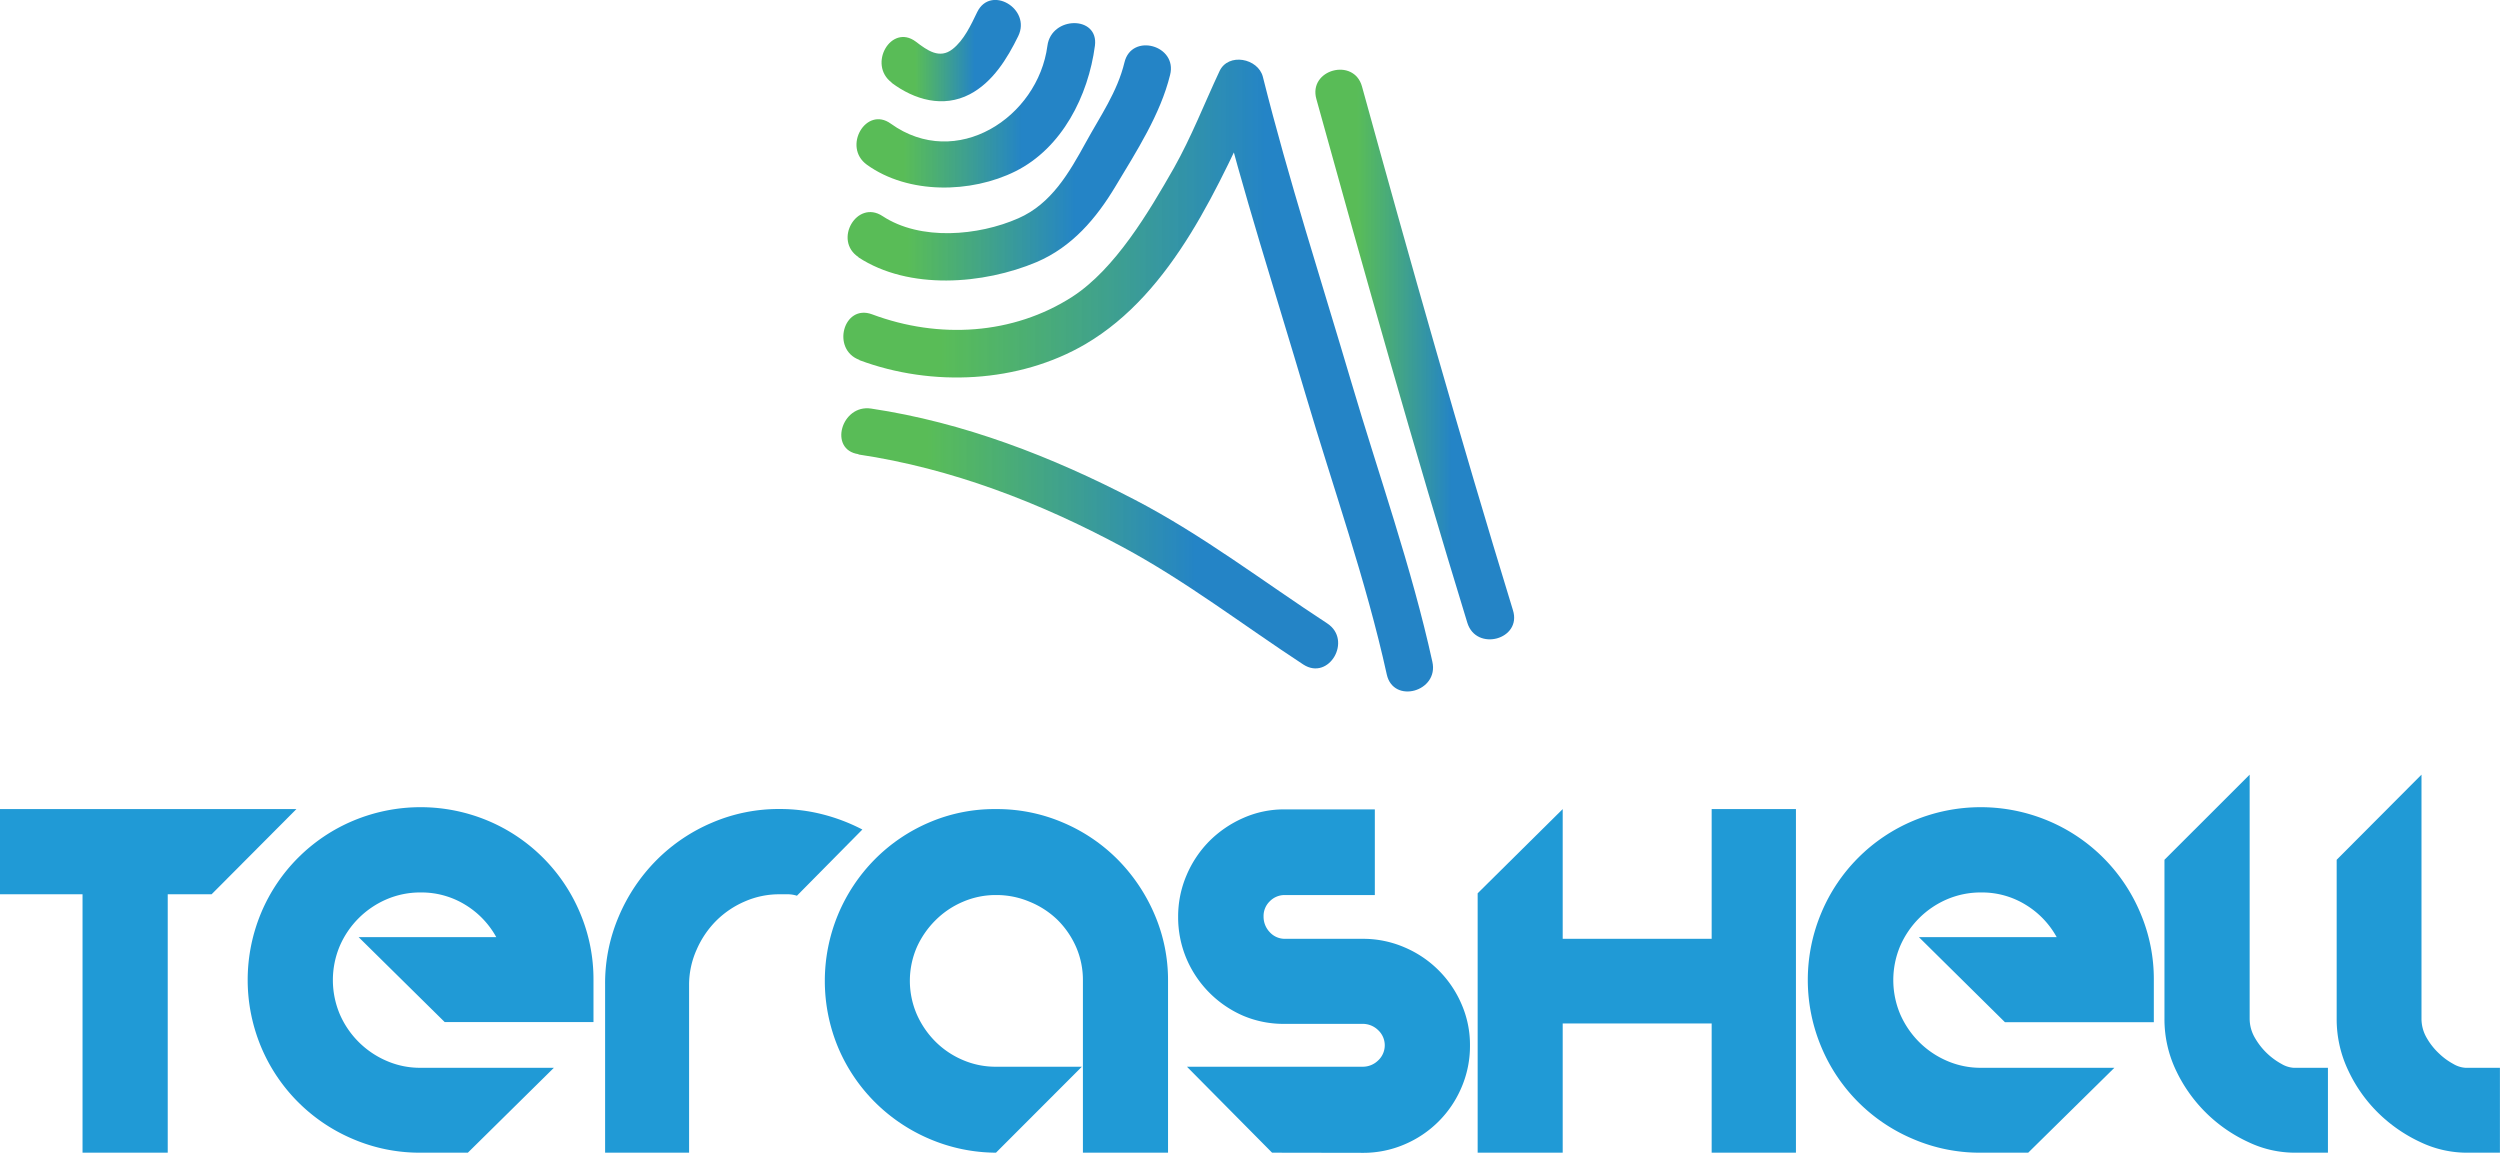
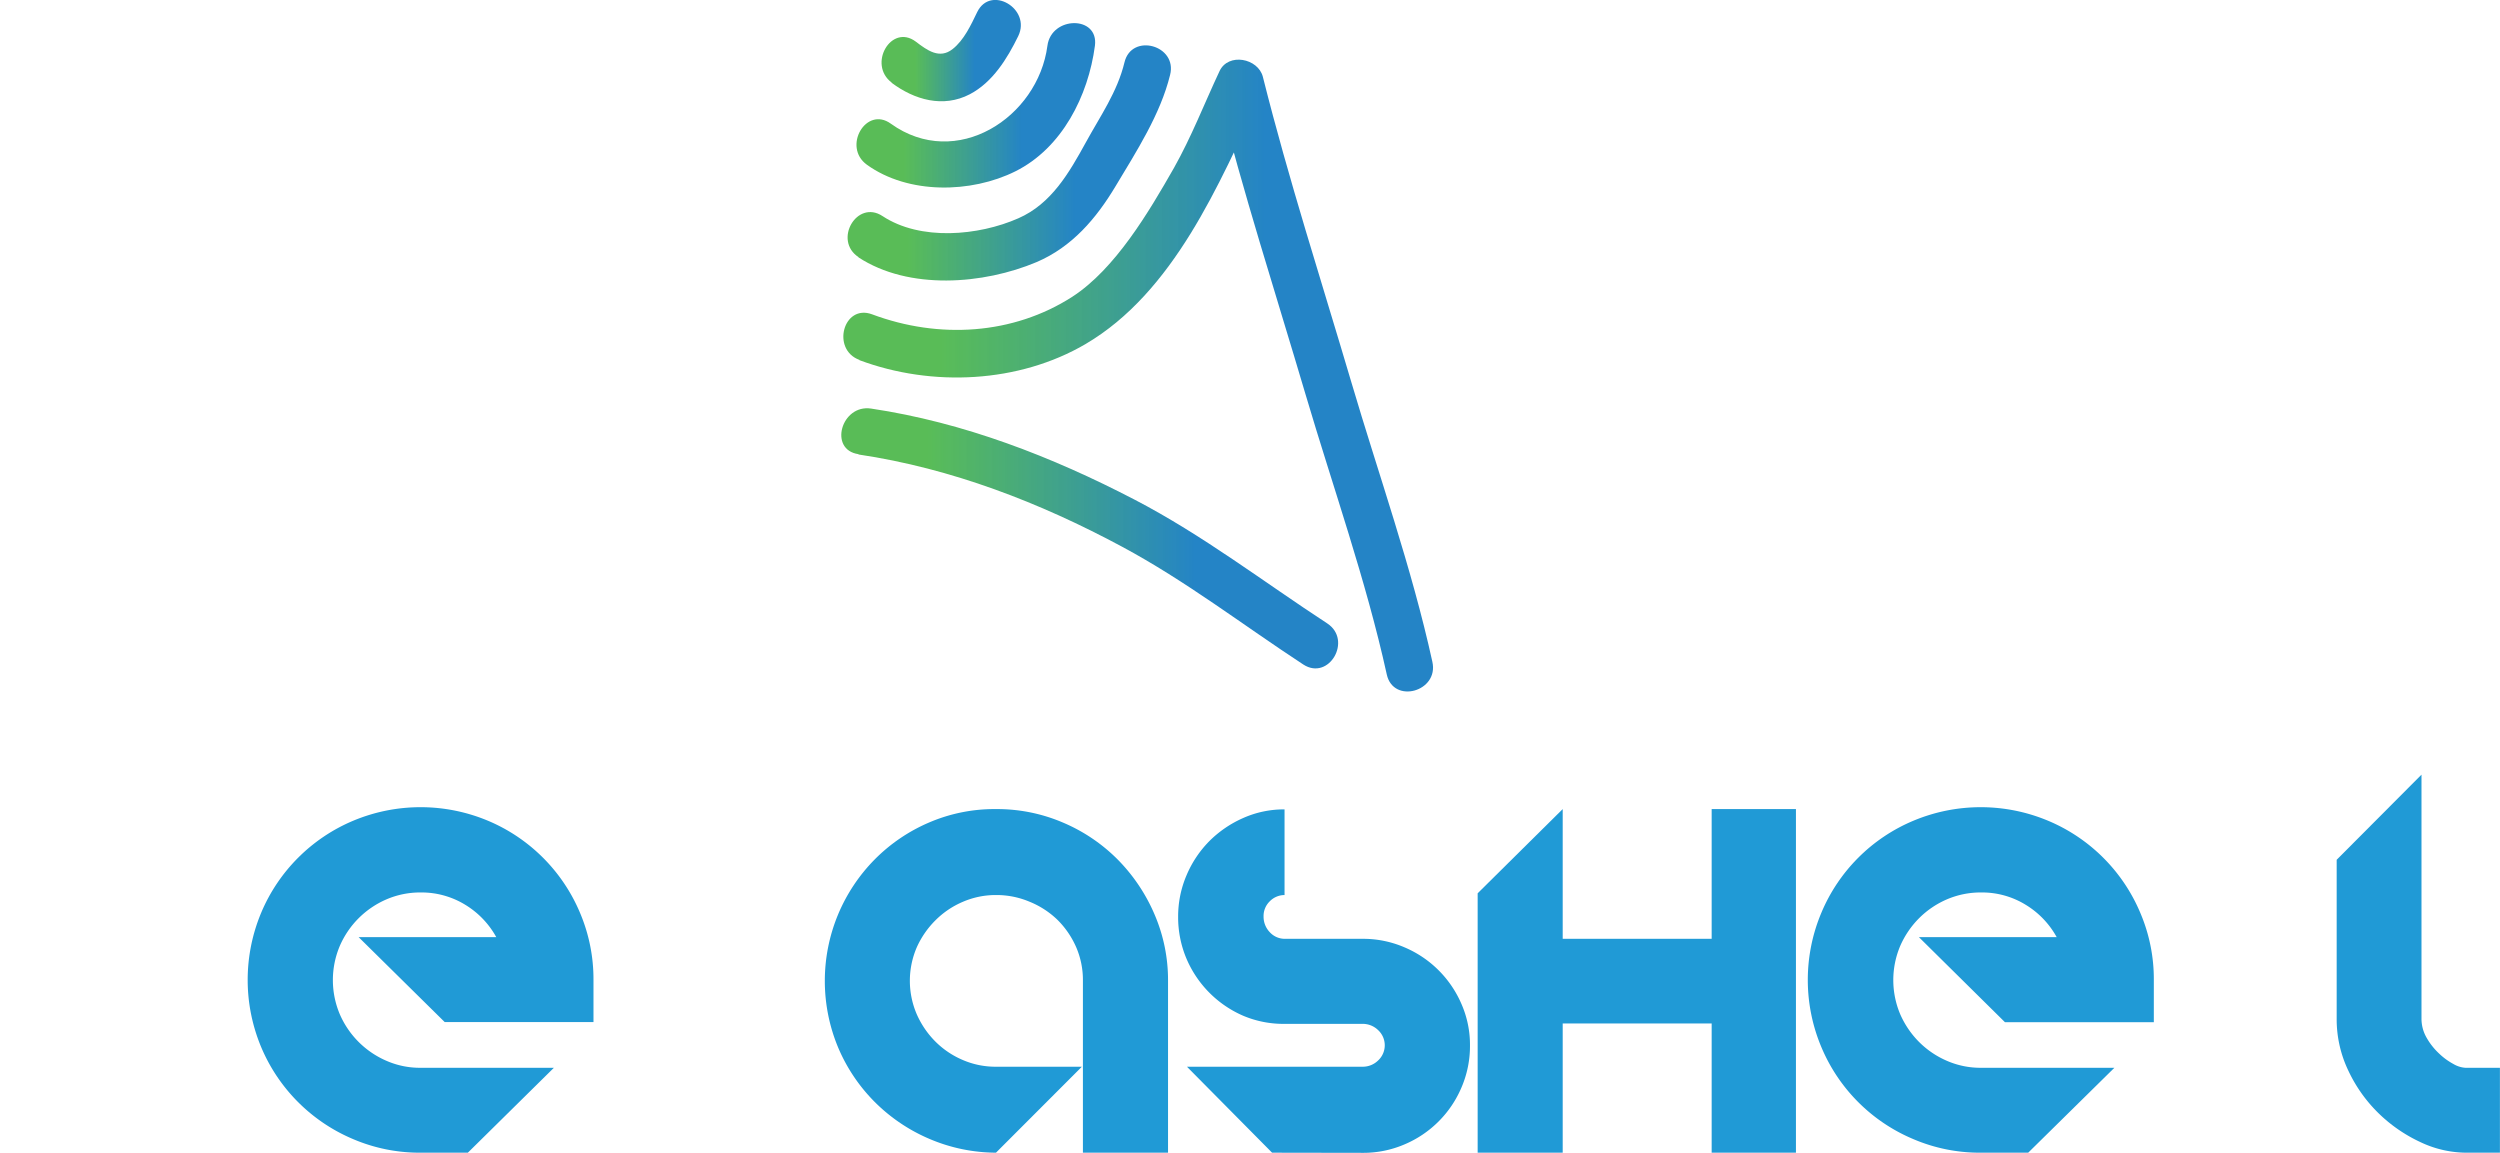
<svg xmlns="http://www.w3.org/2000/svg" xmlns:xlink="http://www.w3.org/1999/xlink" id="Layer_1" data-name="Layer 1" viewBox="0 0 328.95 151.7">
  <defs>
    <style>.cls-1{fill:#209ad6;}.cls-2{fill:url(#linear-gradient);}.cls-3{fill:url(#linear-gradient-2);}.cls-4{fill:url(#linear-gradient-3);}.cls-5{fill:url(#linear-gradient-4);}.cls-6{fill:url(#linear-gradient-5);}.cls-7{fill:url(#linear-gradient-6);}.cls-8{fill:none;stroke-miterlimit:10;stroke-width:1.25px;stroke:url(#linear-gradient-7);}</style>
    <linearGradient id="linear-gradient" x1="242.9" y1="173.99" x2="256.22" y2="173.99" gradientUnits="userSpaceOnUse">
      <stop offset="0.14" stop-color="#4bb749" stop-opacity="0.92" />
      <stop offset="0.73" stop-color="#2484c6" />
    </linearGradient>
    <linearGradient id="linear-gradient-2" x1="239.6" y1="181.24" x2="265.95" y2="181.24" xlink:href="#linear-gradient" />
    <linearGradient id="linear-gradient-3" x1="238.54" y1="188.78" x2="275.94" y2="188.78" xlink:href="#linear-gradient" />
    <linearGradient id="linear-gradient-4" x1="238" y1="216.75" x2="310.47" y2="216.75" xlink:href="#linear-gradient" />
    <linearGradient id="linear-gradient-5" x1="238.09" y1="238.17" x2="297.78" y2="238.17" xlink:href="#linear-gradient" />
    <linearGradient id="linear-gradient-6" x1="300.01" y1="213.98" x2="321.07" y2="213.98" xlink:href="#linear-gradient" />
    <linearGradient id="linear-gradient-7" x1="302.1" y1="234.36" x2="302.1" y2="234.36" xlink:href="#linear-gradient" />
  </defs>
  <title>Final Logo</title>
-   <path class="cls-1" d="M152.22,285h-5.77v34H135.24V285H124.38V273.79h39Z" transform="translate(-124.38 -167.33)" />
  <path class="cls-1" d="M171.57,290.64h18.11a11.42,11.42,0,0,0-4.1-4.27,11,11,0,0,0-5.86-1.61,11.19,11.19,0,0,0-4.47.9,11.76,11.76,0,0,0-6.17,6.16,11.55,11.55,0,0,0,0,8.94,11.76,11.76,0,0,0,6.17,6.16,11,11,0,0,0,4.47.91h17.54L185.94,319h-6.22a22.26,22.26,0,0,1-8.86-1.78,22.65,22.65,0,0,1-12.11-12.1,22.89,22.89,0,0,1,0-17.7,22.65,22.65,0,0,1,12.11-12.1,22.94,22.94,0,0,1,17.72,0,22.65,22.65,0,0,1,12.11,12.1,22.35,22.35,0,0,1,1.78,8.85v5.54H182.89Z" transform="translate(-124.38 -167.33)" />
-   <path class="cls-1" d="M228.16,285c-.38,0-.77,0-1.19,0a11.24,11.24,0,0,0-4.58.94,12.1,12.1,0,0,0-3.77,2.54,12.39,12.39,0,0,0-2.57,3.79,11.3,11.3,0,0,0-1,4.61V319H204V296.86a22.33,22.33,0,0,1,1.82-9,23.5,23.5,0,0,1,4.92-7.33,22.92,22.92,0,0,1,7.3-4.94,22.22,22.22,0,0,1,8.94-1.81,22.56,22.56,0,0,1,5.63.7,24.25,24.25,0,0,1,5.24,2l-8.61,8.71A4.14,4.14,0,0,0,228.16,285Z" transform="translate(-124.38 -167.33)" />
  <path class="cls-1" d="M255.43,273.79a22,22,0,0,1,8.83,1.78,22.54,22.54,0,0,1,7.19,4.86,23.26,23.26,0,0,1,4.84,7.21,21.82,21.82,0,0,1,1.78,8.76V319h-11.2V296.4A10.88,10.88,0,0,0,266,292a11.62,11.62,0,0,0-2.43-3.59A11.45,11.45,0,0,0,259.9,286a11.16,11.16,0,0,0-4.47-.9,10.87,10.87,0,0,0-4.38.9,11.39,11.39,0,0,0-3.59,2.43A11.82,11.82,0,0,0,245,292a11.13,11.13,0,0,0,0,8.77,11.82,11.82,0,0,0,2.44,3.59,11.39,11.39,0,0,0,3.59,2.43,10.87,10.87,0,0,0,4.38.9h11.32L255.43,319a22.48,22.48,0,0,1-8.79-1.83,22.8,22.8,0,0,1-7.16-4.84,22.57,22.57,0,0,1-4.81-7.15,22.78,22.78,0,0,1,0-17.56,22.83,22.83,0,0,1,4.81-7.21,22.52,22.52,0,0,1,7.16-4.86A21.75,21.75,0,0,1,255.43,273.79Z" transform="translate(-124.38 -167.33)" />
-   <path class="cls-1" d="M291.76,319l-11.2-11.31h23.09a2.89,2.89,0,0,0,2.06-.82,2.72,2.72,0,0,0,0-4,2.89,2.89,0,0,0-2.06-.82H293.46A13.62,13.62,0,0,1,288,301a14.26,14.26,0,0,1-7.5-7.52,14,14,0,0,1-1.1-5.52,13.75,13.75,0,0,1,1.1-5.45,14.27,14.27,0,0,1,3-4.5,14.6,14.6,0,0,1,4.47-3.05,13.15,13.15,0,0,1,5.43-1.13h11.88V285.1H293.46a2.73,2.73,0,0,0-2,.82,2.69,2.69,0,0,0-.82,2,2.93,2.93,0,0,0,.82,2.07,2.67,2.67,0,0,0,2,.87h10.19a13.73,13.73,0,0,1,5.51,1.11,14.17,14.17,0,0,1,7.53,7.49,13.39,13.39,0,0,1,1.11,5.43,13.77,13.77,0,0,1-1.11,5.51,14.09,14.09,0,0,1-7.53,7.52,13.73,13.73,0,0,1-5.51,1.1Z" transform="translate(-124.38 -167.33)" />
+   <path class="cls-1" d="M291.76,319l-11.2-11.31h23.09a2.89,2.89,0,0,0,2.06-.82,2.72,2.72,0,0,0,0-4,2.89,2.89,0,0,0-2.06-.82H293.46A13.62,13.62,0,0,1,288,301a14.26,14.26,0,0,1-7.5-7.52,14,14,0,0,1-1.1-5.52,13.75,13.75,0,0,1,1.1-5.45,14.27,14.27,0,0,1,3-4.5,14.6,14.6,0,0,1,4.47-3.05,13.15,13.15,0,0,1,5.43-1.13V285.1H293.46a2.73,2.73,0,0,0-2,.82,2.69,2.69,0,0,0-.82,2,2.93,2.93,0,0,0,.82,2.07,2.67,2.67,0,0,0,2,.87h10.19a13.73,13.73,0,0,1,5.51,1.11,14.17,14.17,0,0,1,7.53,7.49,13.39,13.39,0,0,1,1.11,5.43,13.77,13.77,0,0,1-1.11,5.51,14.09,14.09,0,0,1-7.53,7.52,13.73,13.73,0,0,1-5.51,1.1Z" transform="translate(-124.38 -167.33)" />
  <path class="cls-1" d="M360.69,273.79V319H349.6v-17H330v17H318.81V284.87L330,273.79v17.07H349.6V273.79Z" transform="translate(-124.38 -167.33)" />
  <path class="cls-1" d="M376.87,290.64H395a11.42,11.42,0,0,0-4.1-4.27,10.94,10.94,0,0,0-5.86-1.61,11.23,11.23,0,0,0-4.47.9,11.73,11.73,0,0,0-3.68,2.49,11.92,11.92,0,0,0-2.49,3.67,11.55,11.55,0,0,0,0,8.94,11.92,11.92,0,0,0,2.49,3.67,11.73,11.73,0,0,0,3.68,2.49,11.06,11.06,0,0,0,4.47.91h17.55L391.25,319H385a22.18,22.18,0,0,1-8.85-1.78,22.57,22.57,0,0,1-12.11-12.1,22.77,22.77,0,0,1,0-17.7,22.57,22.57,0,0,1,12.11-12.1,22.92,22.92,0,0,1,17.71,0A22.65,22.65,0,0,1,406,287.44a22.18,22.18,0,0,1,1.78,8.85v5.54H388.19Z" transform="translate(-124.38 -167.33)" />
-   <path class="cls-1" d="M430.69,307.83V319h-4.53a14.2,14.2,0,0,1-5.91-1.38,19.58,19.58,0,0,1-9.51-9.36,15.64,15.64,0,0,1-1.56-6.9V280.46l11.21-11.2v32.12a5,5,0,0,0,.68,2.49,9,9,0,0,0,3.51,3.45,3.6,3.6,0,0,0,1.58.51Z" transform="translate(-124.38 -167.33)" />
  <path class="cls-1" d="M453.32,307.83V319H448.8a14.21,14.21,0,0,1-5.92-1.38,19.89,19.89,0,0,1-5.48-3.76,19.23,19.23,0,0,1-4-5.6,15.64,15.64,0,0,1-1.56-6.9V280.46L443,269.26v32.12a5,5,0,0,0,.67,2.49,8.74,8.74,0,0,0,1.62,2.06,8.63,8.63,0,0,0,1.89,1.39,3.6,3.6,0,0,0,1.59.51Z" transform="translate(-124.38 -167.33)" />
  <path class="cls-2" d="M241.71,178.23c3,2.24,6.77,3.33,10.28,1.5,3-1.57,4.92-4.68,6.37-7.65,1.75-3.6-3.64-6.78-5.4-3.16-.82,1.69-1.73,3.69-3.25,4.88-1.72,1.34-3.32.16-4.84-1-3.23-2.4-6.35,3-3.16,5.4Z" transform="translate(-124.38 -167.33)" />
  <path class="cls-3" d="M238.44,189c5.46,3.94,13.74,3.77,19.55.87,6.14-3.06,9.59-9.94,10.46-16.52.53-4-5.73-3.94-6.25,0-1.25,9.46-12,16.44-20.61,10.25-3.26-2.36-6.39,3.06-3.15,5.4Z" transform="translate(-124.38 -167.33)" />
  <path class="cls-4" d="M237.32,201.18c6.66,4.37,16.48,3.58,23.47.63,4.66-2,7.83-5.72,10.39-10,2.72-4.54,5.89-9.44,7.16-14.62,1-3.91-5.06-5.57-6-1.66s-3.22,7.12-5.08,10.53c-2.2,4-4.54,8.1-8.9,10-5.23,2.3-12.86,3-17.86-.3-3.37-2.22-6.51,3.19-3.16,5.4Z" transform="translate(-124.38 -167.33)" />
  <path class="cls-5" d="M237.46,214.72c9.6,3.58,21,3,29.74-2.11,11.63-6.83,17.59-21.05,23.05-32.75l-5.71-.75c3.38,13.5,7.69,26.8,11.63,40.14,3.6,12.18,7.95,24.41,10.68,36.82.86,3.93,6.88,2.27,6-1.66-2.72-12.41-7.08-24.64-10.67-36.82-3.94-13.34-8.25-26.65-11.63-40.14-.62-2.46-4.56-3.23-5.71-.75-2,4.27-3.69,8.64-6,12.74-3.31,5.8-7.71,13.27-13.37,16.94-7.78,5-17.54,5.6-26.34,2.31-3.78-1.41-5.41,4.63-1.66,6Z" transform="translate(-124.38 -167.33)" />
  <path class="cls-6" d="M237.34,227.13c12.22,1.82,23.84,6.31,34.69,12.14,8.37,4.49,15.9,10.3,23.83,15.49,3.38,2.21,6.51-3.2,3.16-5.4-8.42-5.5-16.38-11.62-25.32-16.27-10.89-5.67-22.52-10.18-34.7-12-3.93-.59-5.63,5.43-1.66,6Z" transform="translate(-124.38 -167.33)" />
-   <path class="cls-7" d="M297.59,180.37c6.36,23,12.86,46.06,19.86,68.9,1.18,3.84,7.22,2.2,6-1.66-7-22.84-13.51-45.87-19.86-68.9-1.07-3.87-7.1-2.23-6,1.66Z" transform="translate(-124.38 -167.33)" />
-   <path class="cls-8" d="M302.1,234.36" transform="translate(-124.38 -167.33)" />
</svg>